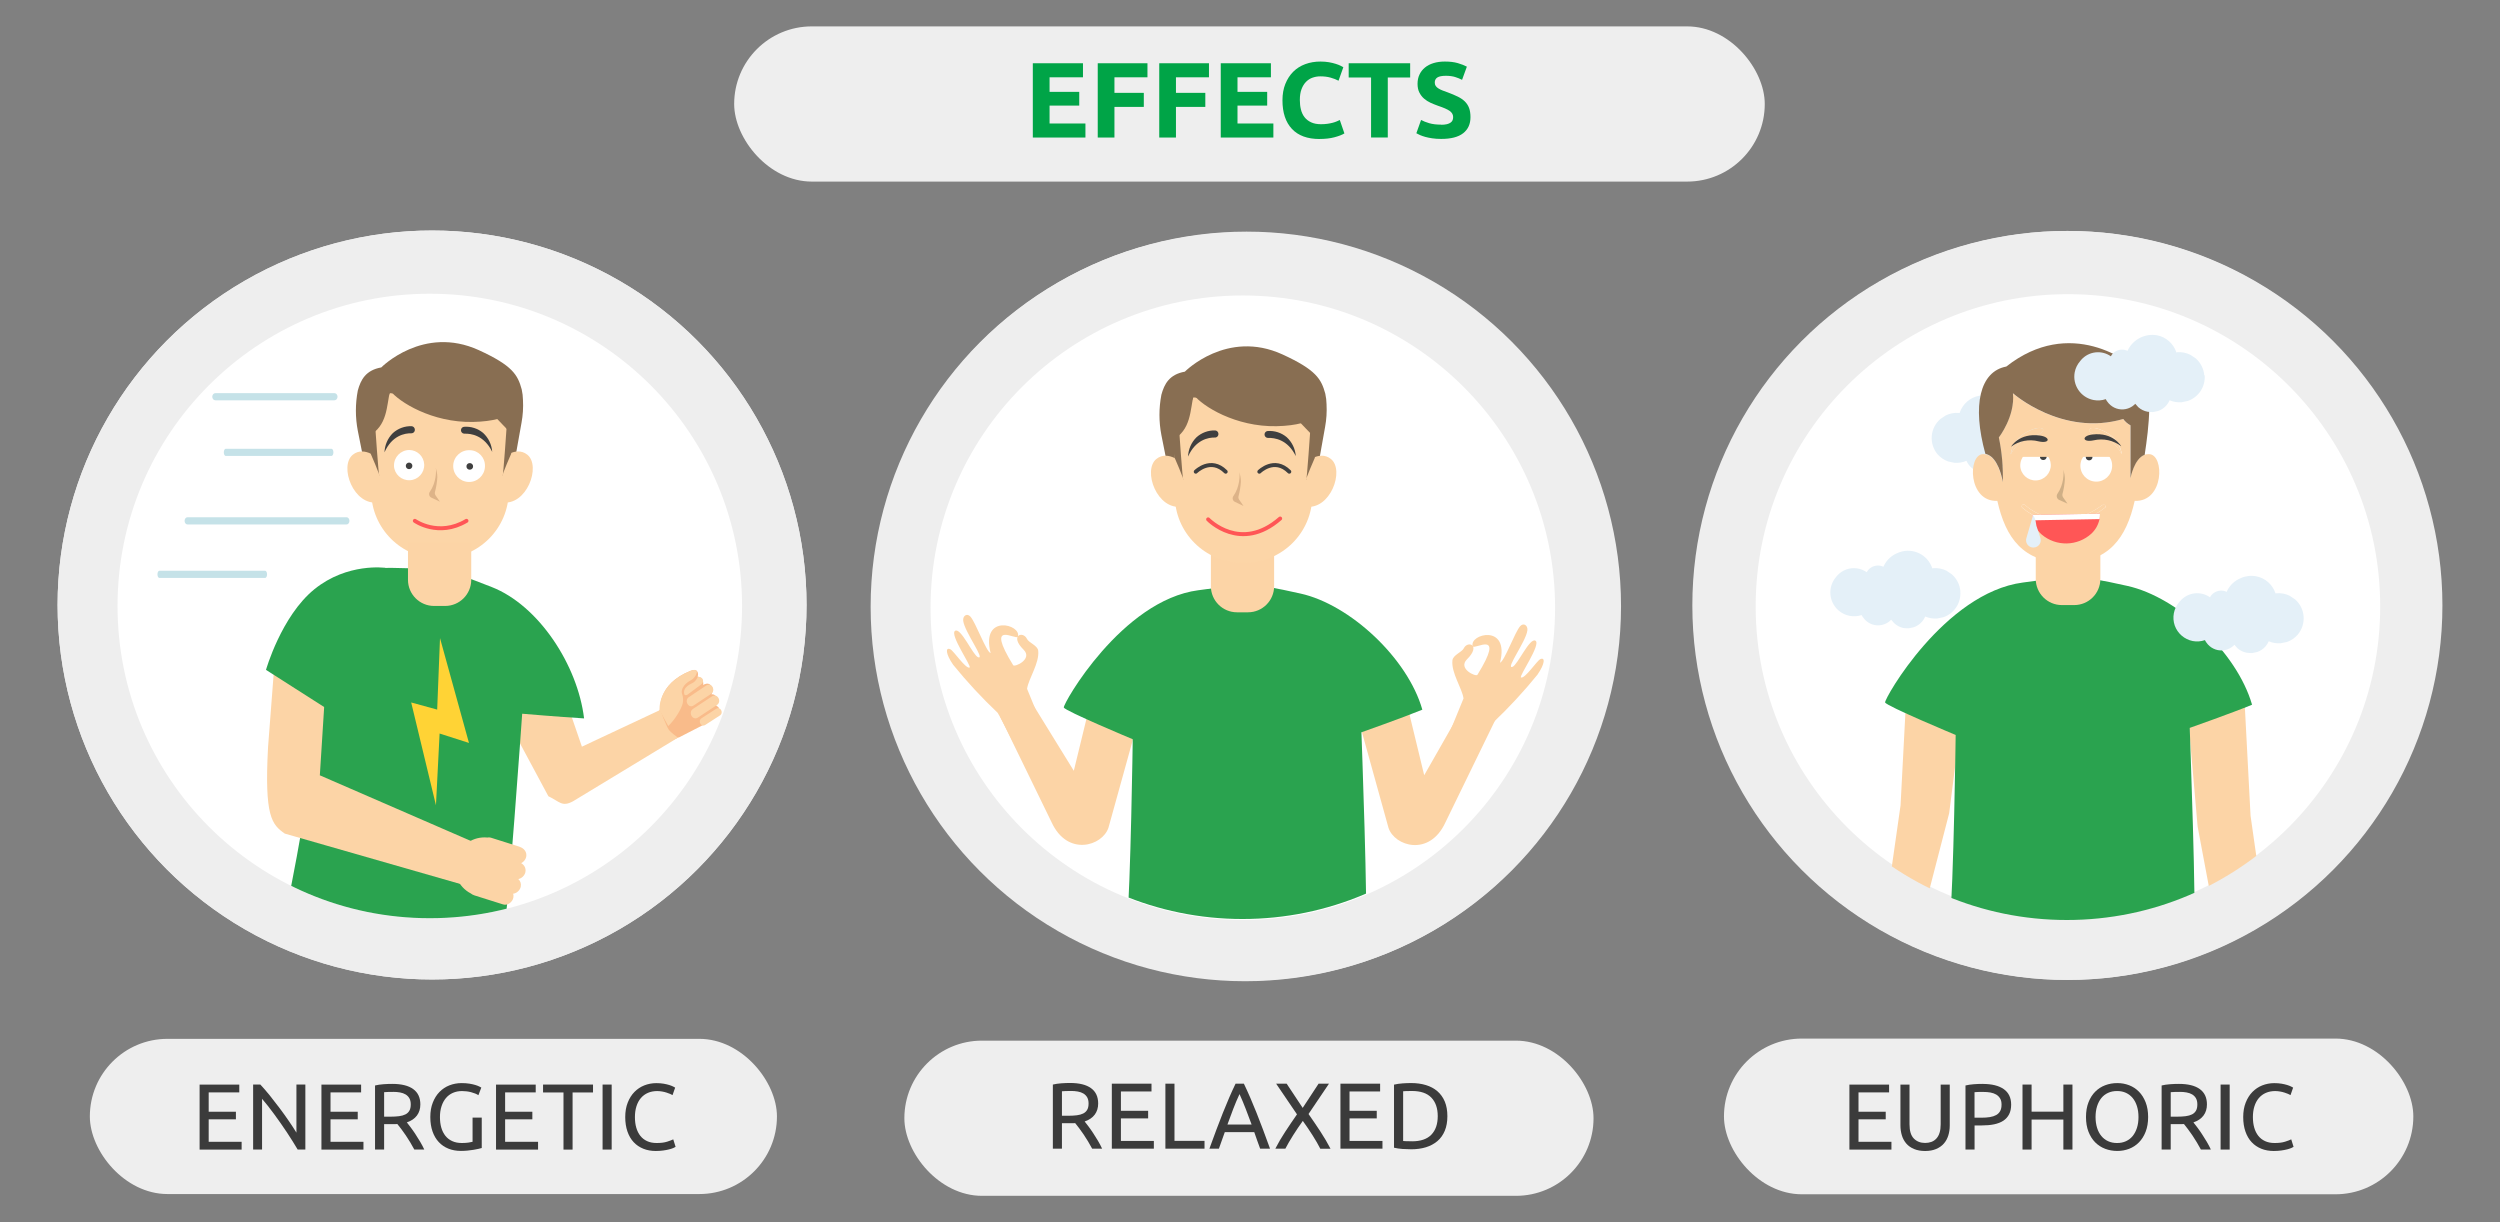
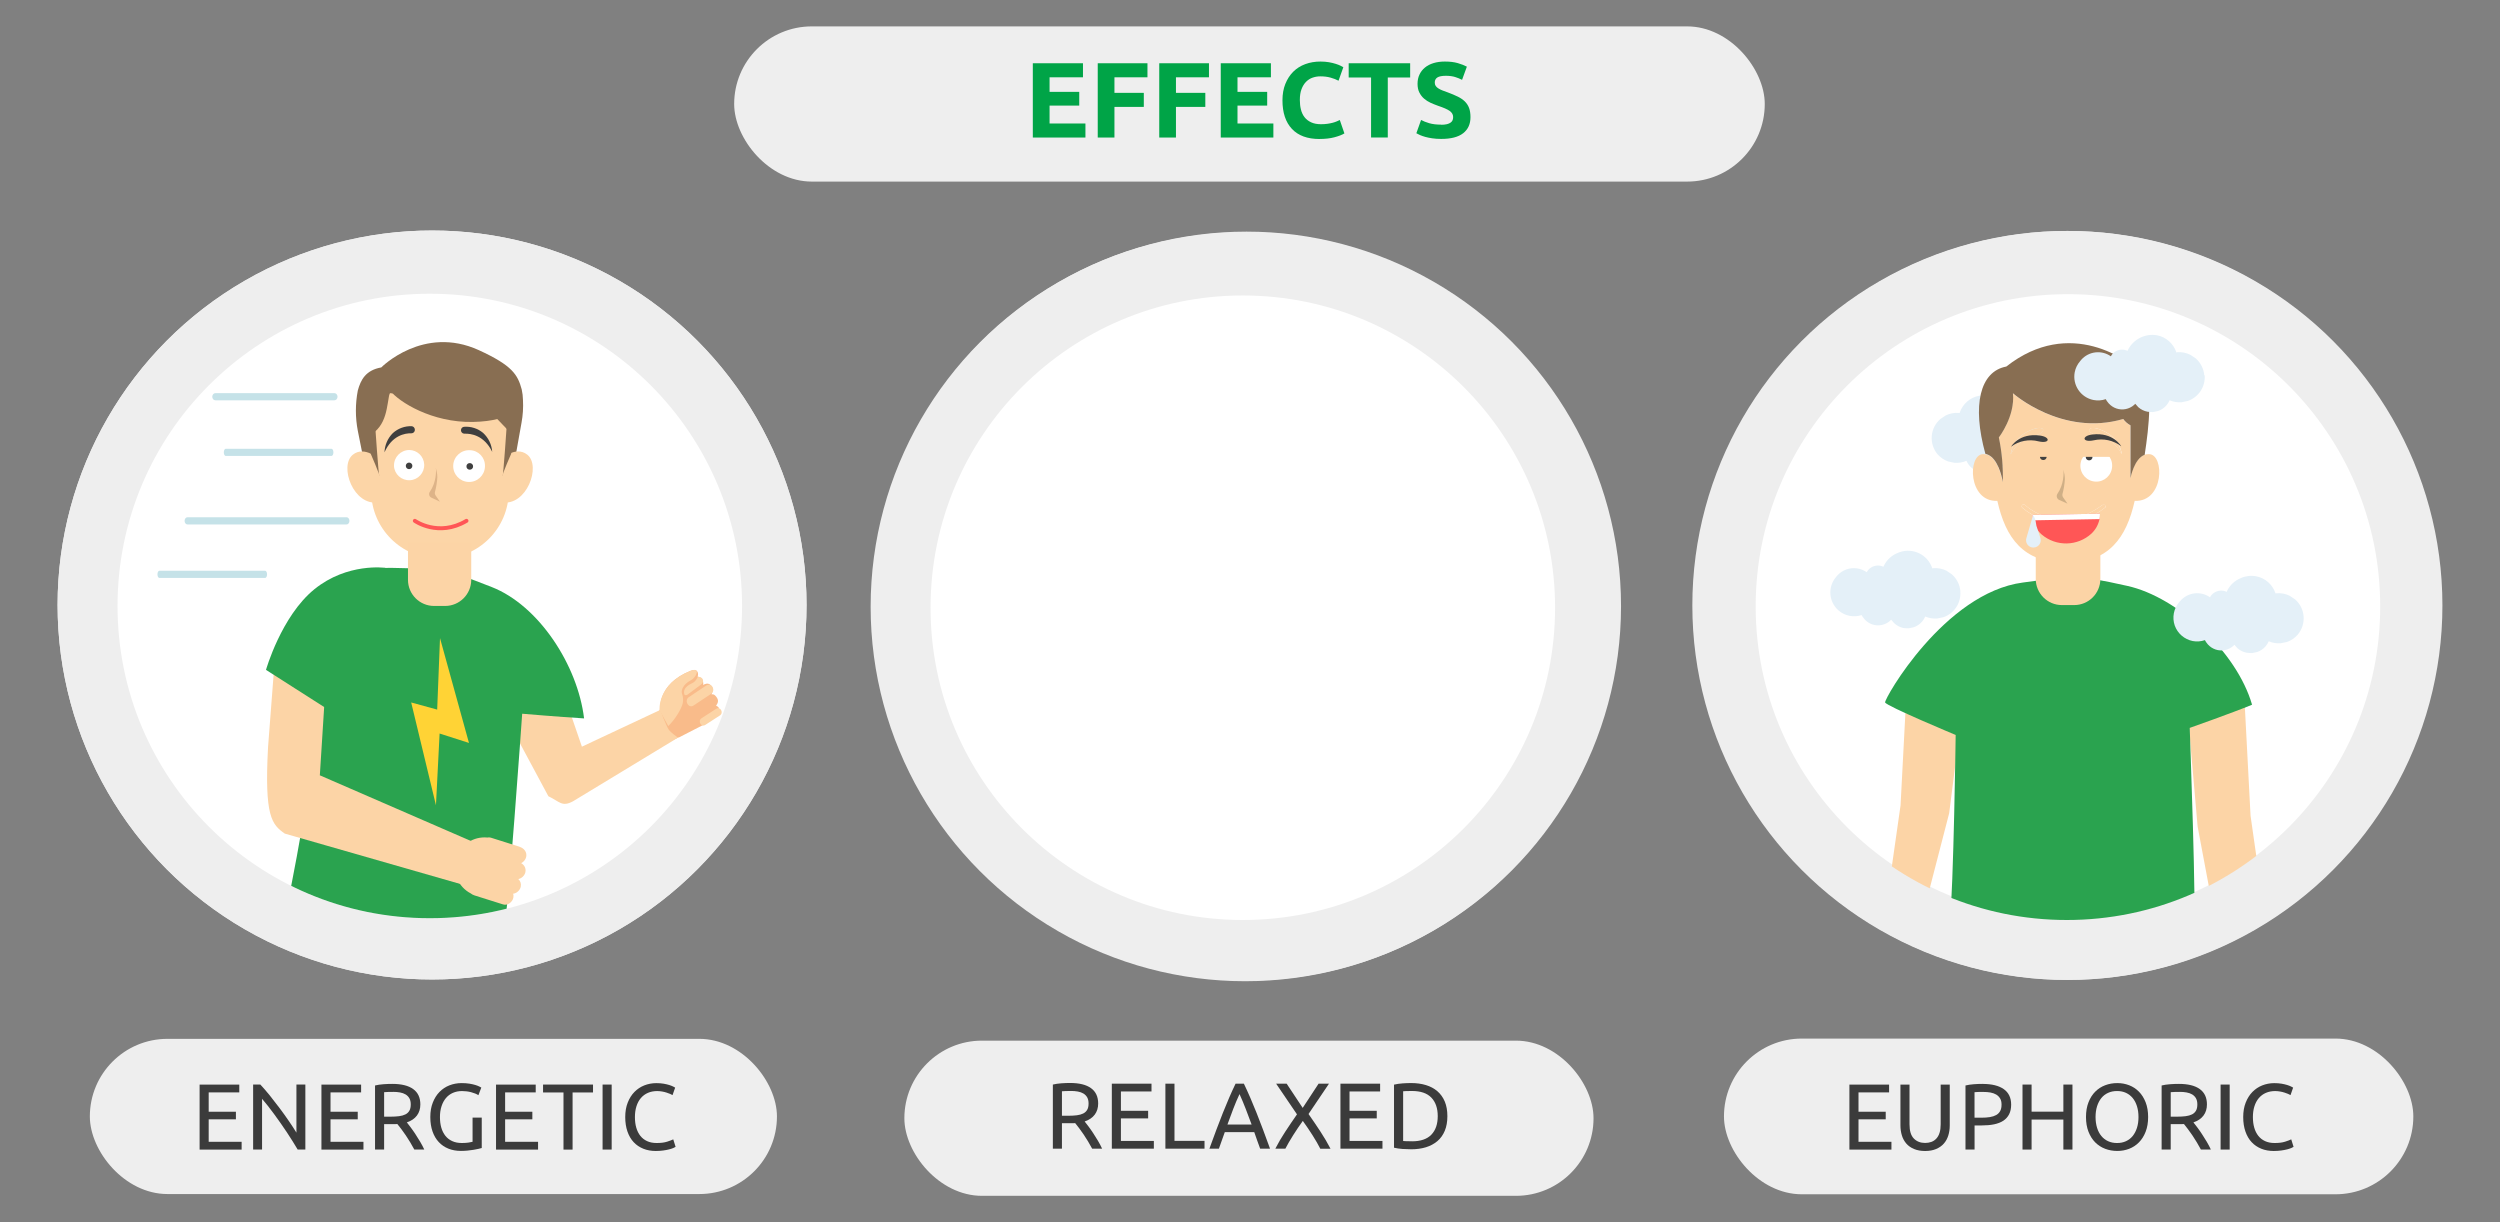
<svg xmlns="http://www.w3.org/2000/svg" id="_Слой_1" data-name="Слой 1" width="630" height="308" viewBox="0 0 630 308">
  <rect x="0" y="0" width="630" height="308" fill="#808080" stroke="none" />
  <defs>
    <style>
      .cls-1, .cls-2, .cls-3, .cls-4, .cls-5, .cls-6 {
        fill: none;
      }

      .cls-2 {
        stroke: #ff5656;
      }

      .cls-2, .cls-3 {
        stroke-linecap: round;
        stroke-linejoin: round;
      }

      .cls-3 {
        stroke: #3f3f3f;
      }

      .cls-4 {
        clip-path: url(#clippath-2);
      }

      .cls-5 {
        clip-path: url(#clippath-1);
      }

      .cls-7 {
        fill: #f9bb8a;
      }

      .cls-8 {
        fill: #eee;
      }

      .cls-9 {
        fill: #ff5656;
      }

      .cls-10 {
        fill: #fff;
      }

      .cls-11 {
        fill: #fcd4a6;
      }

      .cls-12 {
        fill: #fcd5a7;
      }

      .cls-13 {
        fill: #ffd335;
      }

      .cls-14 {
        fill: #e4f0f8;
      }

      .cls-15 {
        fill: #00a447;
      }

      .cls-16 {
        fill: #cfaf86;
      }

      .cls-17 {
        fill: #ddb388;
      }

      .cls-18 {
        fill: #c5e2e8;
      }

      .cls-19 {
        fill: #414141;
      }

      .cls-20 {
        fill: #3f3f3f;
      }

      .cls-21 {
        fill: #886e52;
      }

      .cls-22 {
        fill: #2aa34f;
      }

      .cls-23 {
        fill: #3b3b3b;
      }

      .cls-6 {
        clip-path: url(#clippath);
      }
    </style>
    <clipPath id="clippath">
      <circle class="cls-1" cx="520.84" cy="153.15" r="78.69" />
    </clipPath>
    <clipPath id="clippath-1">
-       <circle class="cls-1" cx="313.11" cy="152.9" r="78.69" />
-     </clipPath>
+       </clipPath>
    <clipPath id="clippath-2">
      <circle class="cls-1" cx="108.31" cy="152.7" r="78.69" />
    </clipPath>
  </defs>
  <circle class="cls-8" cx="520.84" cy="152.57" r="94.37" />
  <circle class="cls-10" cx="521.12" cy="152.82" r="78.69" />
  <circle class="cls-8" cx="314.13" cy="152.74" r="94.37" />
  <circle class="cls-10" cx="313.55" cy="152.99" r="78.69" />
  <g>
    <path class="cls-23" d="m464.86,272.61h2.29v16.38h-2.29v-16.38Z" />
    <path class="cls-23" d="m482.45,289c-.35-.58-.74-1.24-1.19-1.96s-.93-1.48-1.45-2.26c-.52-.78-1.06-1.57-1.62-2.38-.56-.8-1.12-1.58-1.67-2.33-.55-.75-1.09-1.45-1.61-2.12-.52-.66-1-1.25-1.44-1.75v12.79h-2.25v-16.38h1.82c.74.79,1.53,1.71,2.38,2.75.84,1.05,1.68,2.13,2.51,3.24.83,1.11,1.61,2.2,2.34,3.27.73,1.07,1.35,2.02,1.86,2.86v-12.13h2.25v16.38h-1.92Z" />
    <path class="cls-23" d="m492.24,287.37c2.4,0,3.59-.82,3.59-2.46,0-.5-.11-.93-.32-1.29s-.5-.66-.86-.92c-.36-.26-.78-.49-1.24-.67-.46-.19-.96-.38-1.48-.57-.6-.21-1.17-.44-1.7-.7-.54-.26-1-.57-1.39-.92s-.71-.78-.93-1.26-.34-1.08-.34-1.77c0-1.43.49-2.55,1.47-3.36.98-.8,2.32-1.21,4.04-1.21.99,0,1.9.11,2.71.32s1.41.45,1.79.7l-.73,1.87c-.33-.2-.82-.41-1.48-.6s-1.41-.3-2.28-.3c-.44,0-.85.05-1.23.14-.38.09-.71.24-.99.42-.28.19-.51.43-.67.72-.17.29-.25.63-.25,1.03,0,.44.09.81.26,1.11.17.3.42.56.73.79.32.23.68.44,1.1.63.42.19.88.38,1.38.57.71.28,1.36.57,1.95.85.59.28,1.1.62,1.54,1.02.43.39.77.86,1,1.41.24.54.35,1.2.35,1.97,0,1.43-.52,2.54-1.57,3.31-1.05.77-2.53,1.16-4.43,1.16-.65,0-1.24-.04-1.79-.13-.54-.09-1.03-.19-1.45-.31-.43-.12-.79-.24-1.1-.38s-.55-.25-.72-.34l.69-1.89c.36.21.91.43,1.65.69.74.25,1.65.38,2.72.38Z" />
    <path class="cls-23" d="m500.34,280.79c0-1.4.21-2.64.63-3.71.42-1.07.98-1.97,1.7-2.68.72-.72,1.55-1.26,2.51-1.62.95-.36,1.97-.54,3.04-.54s2.05.18,2.99.54c.94.36,1.76.9,2.47,1.62s1.27,1.61,1.69,2.68c.42,1.07.63,2.31.63,3.71s-.21,2.64-.63,3.71c-.42,1.07-.98,1.97-1.69,2.68-.71.72-1.53,1.26-2.47,1.62-.94.36-1.94.54-2.99.54s-2.08-.18-3.04-.54c-.95-.36-1.79-.9-2.51-1.62-.72-.72-1.29-1.61-1.7-2.68-.42-1.07-.63-2.31-.63-3.71Zm2.41,0c0,.99.13,1.9.38,2.71.25.81.61,1.5,1.08,2.07s1.03,1,1.7,1.31c.67.31,1.42.46,2.26.46s1.58-.15,2.25-.46c.66-.31,1.22-.74,1.69-1.31s.82-1.26,1.08-2.07.38-1.71.38-2.71-.13-1.89-.38-2.71c-.25-.81-.61-1.5-1.08-2.07s-1.03-1-1.69-1.31c-.66-.31-1.41-.46-2.25-.46s-1.59.15-2.26.46c-.67.31-1.24.74-1.7,1.31s-.82,1.26-1.08,2.07c-.25.81-.38,1.71-.38,2.71Z" />
    <path class="cls-23" d="m526.75,286.73c-.16-.38-.37-.86-.63-1.44-.26-.58-.54-1.21-.84-1.89-.3-.68-.62-1.38-.96-2.09-.34-.72-.66-1.4-.96-2.03-.3-.64-.58-1.21-.84-1.71-.26-.5-.47-.89-.63-1.16-.17,1.86-.32,3.87-.43,6.04-.11,2.17-.21,4.35-.28,6.56h-2.25c.06-1.42.13-2.85.21-4.29.08-1.44.17-2.86.27-4.25s.21-2.75.33-4.08c.12-1.32.25-2.58.39-3.76h2.01c.43.69.88,1.51,1.37,2.46s.98,1.93,1.47,2.97.96,2.06,1.42,3.1c.46,1.03.87,1.97,1.25,2.83.38-.85.79-1.79,1.25-2.83.46-1.03.93-2.06,1.42-3.1s.98-2.02,1.47-2.97.95-1.76,1.37-2.46h2.01c.54,5.28.94,10.74,1.21,16.38h-2.25c-.08-2.21-.17-4.39-.28-6.56-.11-2.17-.25-4.18-.43-6.04-.16.27-.37.65-.63,1.16-.26.5-.54,1.08-.84,1.71-.3.64-.62,1.32-.96,2.03-.34.72-.66,1.41-.96,2.09-.3.68-.58,1.31-.84,1.89-.26.58-.47,1.06-.63,1.44h-1.84Z" />
    <path class="cls-23" d="m551.22,289c-.35-.58-.74-1.24-1.19-1.96s-.93-1.48-1.45-2.26c-.52-.78-1.06-1.57-1.62-2.38-.56-.8-1.12-1.58-1.67-2.33-.55-.75-1.09-1.45-1.61-2.12-.52-.66-1-1.25-1.44-1.75v12.79h-2.25v-16.38h1.82c.74.79,1.53,1.71,2.38,2.75.84,1.05,1.68,2.13,2.51,3.24.83,1.11,1.61,2.2,2.34,3.27.73,1.07,1.35,2.02,1.86,2.86v-12.13h2.25v16.38h-1.92Z" />
    <path class="cls-23" d="m557.2,272.61h2.29v16.38h-2.29v-16.38Z" />
    <path class="cls-23" d="m562.89,280.79c0-1.4.21-2.64.63-3.71.42-1.07.98-1.97,1.7-2.68.72-.72,1.55-1.26,2.51-1.62.95-.36,1.97-.54,3.04-.54s2.05.18,2.99.54c.94.36,1.76.9,2.47,1.62s1.27,1.61,1.69,2.68c.42,1.07.63,2.31.63,3.71s-.21,2.64-.63,3.71c-.42,1.07-.98,1.97-1.69,2.68-.71.72-1.53,1.26-2.47,1.62-.94.36-1.94.54-2.99.54s-2.08-.18-3.04-.54c-.95-.36-1.79-.9-2.51-1.62-.72-.72-1.29-1.61-1.7-2.68-.42-1.07-.63-2.31-.63-3.71Zm2.41,0c0,.99.13,1.9.38,2.71.25.81.61,1.5,1.08,2.07s1.03,1,1.7,1.31c.67.31,1.42.46,2.26.46s1.58-.15,2.25-.46c.66-.31,1.22-.74,1.69-1.31s.82-1.26,1.08-2.07.38-1.71.38-2.71-.13-1.89-.38-2.71c-.25-.81-.61-1.5-1.08-2.07s-1.03-1-1.69-1.31c-.66-.31-1.41-.46-2.25-.46s-1.59.15-2.26.46c-.67.31-1.24.74-1.7,1.31s-.82,1.26-1.08,2.07c-.25.81-.38,1.71-.38,2.71Z" />
  </g>
  <g>
    <path class="cls-23" d="m59.46,280.79c0,1.42-.22,2.65-.66,3.7-.44,1.05-1.06,1.92-1.87,2.6s-1.77,1.2-2.88,1.54-2.35.51-3.69.51c-.66,0-1.39-.03-2.19-.08-.8-.06-1.52-.16-2.16-.32v-15.89c.65-.16,1.37-.26,2.16-.32.8-.06,1.52-.08,2.19-.08,1.34,0,2.57.17,3.69.51,1.12.34,2.08.85,2.88,1.54s1.43,1.55,1.87,2.6c.44,1.05.66,2.28.66,3.7Zm-8.91,6.34c2.17,0,3.8-.56,4.87-1.67,1.07-1.11,1.61-2.67,1.61-4.67s-.54-3.56-1.61-4.67c-1.07-1.11-2.69-1.67-4.87-1.67-.65,0-1.15,0-1.5.02-.35.02-.6.03-.74.05v12.53c.14.02.39.03.74.05.36.02.86.02,1.5.02Z" />
    <path class="cls-23" d="m62.86,289v-16.38h10v1.96h-7.71v4.87h6.86v1.92h-6.86v5.67h8.3v1.96h-10.59Z" />
    <path class="cls-23" d="m80.71,272.45c2.3,0,4.07.44,5.31,1.31,1.24.88,1.86,2.18,1.86,3.91,0,.95-.17,1.75-.51,2.42s-.83,1.21-1.46,1.63c-.64.42-1.42.72-2.33.91-.91.19-1.95.28-3.1.28h-1.82v6.08h-2.29v-16.15c.65-.16,1.37-.26,2.16-.32.8-.06,1.52-.08,2.19-.08Zm.19,2.01c-.98,0-1.73.02-2.25.07v6.43h1.73c.79,0,1.5-.05,2.13-.15.63-.1,1.16-.28,1.6-.52.43-.24.77-.58,1-1,.24-.43.35-.97.35-1.63s-.12-1.15-.37-1.56-.58-.74-.99-.98c-.42-.24-.9-.41-1.45-.51s-1.13-.14-1.75-.14Z" />
    <path class="cls-23" d="m98.75,282.14c.25.32.57.73.96,1.24.39.51.78,1.08,1.19,1.7.41.62.82,1.27,1.22,1.95.4.68.74,1.33,1.03,1.96h-2.51c-.32-.6-.66-1.21-1.03-1.82-.37-.61-.75-1.2-1.12-1.76-.38-.56-.75-1.08-1.12-1.57s-.71-.91-1-1.28c-.21.02-.41.02-.63.02h-2.71v6.41h-2.29v-16.15c.65-.16,1.37-.26,2.16-.32.8-.06,1.52-.08,2.19-.08,2.3,0,4.05.43,5.26,1.3,1.21.87,1.81,2.16,1.81,3.88,0,1.09-.29,2.02-.86,2.79s-1.42,1.35-2.54,1.73Zm-3.47-7.68c-.98,0-1.73.02-2.25.07v6.17h1.63c.79,0,1.5-.04,2.13-.12.63-.08,1.16-.23,1.6-.45s.77-.53,1-.93c.24-.4.35-.93.35-1.6,0-.61-.12-1.13-.35-1.54-.24-.41-.56-.73-.96-.97-.4-.24-.87-.4-1.42-.5s-1.12-.14-1.74-.14Z" />
    <path class="cls-23" d="m105.6,289v-16.38h10v1.96h-7.71v4.87h6.86v1.92h-6.86v5.67h8.3v1.96h-10.59Z" />
    <path class="cls-23" d="m122.91,287.37c2.4,0,3.59-.82,3.59-2.46,0-.5-.11-.93-.32-1.29s-.5-.66-.86-.92c-.36-.26-.78-.49-1.24-.67-.46-.19-.96-.38-1.48-.57-.6-.21-1.17-.44-1.7-.7-.54-.26-1-.57-1.4-.92-.39-.35-.71-.78-.93-1.26s-.34-1.08-.34-1.77c0-1.43.49-2.55,1.47-3.36.98-.8,2.32-1.21,4.04-1.21.99,0,1.9.11,2.71.32s1.41.45,1.79.7l-.73,1.87c-.33-.2-.82-.41-1.48-.6-.65-.2-1.41-.3-2.28-.3-.44,0-.85.05-1.23.14-.38.09-.71.24-.99.42-.28.19-.51.43-.67.72-.17.29-.25.63-.25,1.03,0,.44.09.81.26,1.11.17.3.42.56.73.79.31.23.68.44,1.1.63s.88.38,1.38.57c.71.28,1.36.57,1.95.85.59.28,1.1.62,1.54,1.02.43.39.77.86,1,1.41.24.54.35,1.2.35,1.97,0,1.43-.52,2.54-1.57,3.31s-2.53,1.16-4.43,1.16c-.65,0-1.24-.04-1.78-.13-.54-.09-1.03-.19-1.45-.31s-.79-.24-1.1-.38-.55-.25-.72-.34l.69-1.89c.36.21.91.43,1.65.69.74.25,1.65.38,2.72.38Z" />
    <path class="cls-23" d="m131.68,272.61h2.29v16.38h-2.29v-16.38Z" />
    <path class="cls-23" d="m137.38,280.79c0-1.4.21-2.64.63-3.71.42-1.07.98-1.97,1.7-2.68.72-.72,1.55-1.26,2.51-1.62.95-.36,1.97-.54,3.04-.54s2.05.18,2.99.54c.94.36,1.76.9,2.47,1.62s1.27,1.61,1.69,2.68c.42,1.07.63,2.31.63,3.71s-.21,2.64-.63,3.71c-.42,1.07-.98,1.97-1.69,2.68-.71.72-1.53,1.26-2.47,1.62-.94.36-1.93.54-2.99.54s-2.08-.18-3.04-.54c-.95-.36-1.79-.9-2.51-1.62s-1.28-1.61-1.7-2.68c-.42-1.07-.63-2.31-.63-3.71Zm2.41,0c0,.99.13,1.9.38,2.71s.61,1.5,1.08,2.07,1.03,1,1.7,1.31c.67.31,1.42.46,2.26.46s1.58-.15,2.25-.46c.66-.31,1.23-.74,1.69-1.31s.82-1.26,1.08-2.07c.25-.81.38-1.71.38-2.71s-.13-1.89-.38-2.71c-.25-.81-.61-1.5-1.08-2.07s-1.03-1-1.69-1.31c-.66-.31-1.41-.46-2.25-.46s-1.59.15-2.26.46c-.67.31-1.24.74-1.7,1.31s-.82,1.26-1.08,2.07c-.25.81-.38,1.71-.38,2.71Zm8.27-12.43l-3.33,3.24-1.11-.99,3.03-3.64,1.42,1.39Z" />
    <path class="cls-23" d="m167.66,289c-.35-.58-.74-1.24-1.19-1.96s-.93-1.48-1.45-2.26c-.52-.78-1.06-1.57-1.62-2.38s-1.12-1.58-1.67-2.33c-.55-.75-1.09-1.45-1.61-2.12-.52-.66-1-1.25-1.44-1.75v12.79h-2.25v-16.38h1.82c.74.79,1.53,1.71,2.38,2.75.84,1.05,1.68,2.13,2.51,3.24.83,1.11,1.61,2.2,2.34,3.27.73,1.07,1.35,2.02,1.86,2.86v-12.13h2.25v16.38h-1.92Z" />
  </g>
  <circle class="cls-8" cx="108.88" cy="152.46" r="94.37" />
  <circle class="cls-10" cx="108.31" cy="152.71" r="78.69" />
  <g>
    <path class="cls-23" d="m289.18,280.79c0,1.42-.22,2.65-.66,3.7-.44,1.05-1.06,1.92-1.87,2.6-.8.69-1.77,1.2-2.88,1.54s-2.35.51-3.69.51c-.66,0-1.39-.03-2.19-.08-.8-.06-1.52-.16-2.16-.32v-15.89c.65-.16,1.37-.26,2.16-.32.8-.06,1.52-.08,2.19-.08,1.34,0,2.57.17,3.69.51,1.12.34,2.08.85,2.88,1.54.8.69,1.43,1.55,1.87,2.6s.66,2.28.66,3.7Zm-8.91,6.34c2.17,0,3.8-.56,4.87-1.67s1.61-2.67,1.61-4.67-.54-3.56-1.61-4.67-2.7-1.67-4.87-1.67c-.65,0-1.15,0-1.5.02-.35.02-.6.03-.74.05v12.53c.14.02.39.03.74.05.36.02.86.02,1.5.02Z" />
    <path class="cls-23" d="m291.92,280.79c0-1.4.21-2.64.63-3.71.42-1.07.98-1.97,1.7-2.68s1.55-1.26,2.51-1.62,1.97-.54,3.04-.54,2.05.18,2.99.54c.94.36,1.76.9,2.47,1.62s1.27,1.61,1.69,2.68c.42,1.07.63,2.31.63,3.71s-.21,2.64-.63,3.71c-.42,1.07-.98,1.97-1.69,2.68-.71.72-1.53,1.26-2.47,1.62-.94.36-1.94.54-2.99.54s-2.08-.18-3.04-.54-1.79-.9-2.51-1.62c-.72-.72-1.28-1.61-1.7-2.68-.42-1.07-.63-2.31-.63-3.71Zm2.41,0c0,.99.13,1.9.38,2.71s.61,1.5,1.08,2.07,1.03,1,1.7,1.31c.67.31,1.42.46,2.26.46s1.58-.15,2.25-.46c.66-.31,1.23-.74,1.69-1.31s.82-1.26,1.08-2.07.38-1.71.38-2.71-.13-1.89-.38-2.71c-.25-.81-.61-1.5-1.08-2.07s-1.03-1-1.69-1.31c-.66-.31-1.41-.46-2.25-.46s-1.59.15-2.26.46c-.67.31-1.24.74-1.7,1.31s-.82,1.26-1.08,2.07c-.25.81-.38,1.71-.38,2.71Z" />
    <path class="cls-23" d="m320.83,287.01v1.99h-9.86v-16.38h2.29v14.4h7.57Z" />
    <path class="cls-23" d="m321.52,280.79c0-1.4.21-2.64.63-3.71.42-1.07.99-1.97,1.7-2.68s1.55-1.26,2.51-1.62,1.97-.54,3.04-.54,2.05.18,2.99.54c.94.36,1.76.9,2.47,1.62s1.27,1.61,1.69,2.68c.42,1.07.63,2.31.63,3.71s-.21,2.64-.63,3.71c-.42,1.07-.98,1.97-1.69,2.68-.71.72-1.53,1.26-2.47,1.62-.94.36-1.93.54-2.99.54s-2.08-.18-3.04-.54-1.79-.9-2.51-1.62c-.72-.72-1.29-1.61-1.7-2.68-.42-1.07-.63-2.31-.63-3.71Zm2.41,0c0,.99.13,1.9.38,2.71s.61,1.5,1.08,2.07c.46.57,1.03,1,1.7,1.31.67.31,1.42.46,2.26.46s1.58-.15,2.25-.46c.66-.31,1.22-.74,1.69-1.31s.82-1.26,1.08-2.07.38-1.71.38-2.71-.13-1.89-.38-2.71c-.25-.81-.61-1.5-1.08-2.07s-1.03-1-1.69-1.31c-.66-.31-1.41-.46-2.25-.46s-1.59.15-2.26.46c-.67.31-1.24.74-1.7,1.31-.47.57-.82,1.26-1.08,2.07-.25.81-.38,1.71-.38,2.71Z" />
    <path class="cls-23" d="m348.58,282.14c.25.32.57.73.96,1.24s.78,1.08,1.19,1.7c.41.62.81,1.27,1.22,1.95s.74,1.33,1.03,1.96h-2.51c-.32-.6-.66-1.21-1.03-1.82s-.74-1.2-1.12-1.76c-.38-.56-.75-1.08-1.12-1.57-.37-.49-.71-.91-1-1.28-.21.02-.41.02-.63.02h-2.71v6.41h-2.29v-16.15c.65-.16,1.37-.26,2.16-.32.79-.06,1.52-.08,2.19-.08,2.3,0,4.05.43,5.26,1.3,1.21.87,1.81,2.16,1.81,3.88,0,1.09-.29,2.02-.86,2.79s-1.42,1.35-2.54,1.73Zm-3.47-7.68c-.98,0-1.73.02-2.25.07v6.17h1.63c.79,0,1.5-.04,2.13-.12.63-.08,1.16-.23,1.6-.45.43-.22.77-.53,1-.93.24-.4.36-.93.36-1.6,0-.61-.12-1.13-.36-1.54-.24-.41-.55-.73-.96-.97s-.88-.4-1.42-.5c-.54-.09-1.12-.14-1.74-.14Z" />
  </g>
  <circle class="cls-8" cx="521.12" cy="152.57" r="94.37" />
  <circle class="cls-10" cx="521.12" cy="152.82" r="78.69" />
  <rect class="cls-8" x="434.44" y="261.72" width="173.72" height="39.24" rx="19.62" ry="19.62" />
  <rect class="cls-8" x="22.64" y="261.79" width="173.15" height="39.11" rx="19.56" ry="19.56" />
  <circle class="cls-8" cx="108.88" cy="152.46" r="94.37" />
  <circle class="cls-10" cx="108.31" cy="152.71" r="78.69" />
  <rect class="cls-8" x="227.9" y="262.24" width="173.67" height="39.11" rx="19.56" ry="19.56" />
  <circle class="cls-8" cx="313.77" cy="152.9" r="94.37" />
  <circle class="cls-10" cx="313.19" cy="153.15" r="78.69" />
  <g>
    <path class="cls-23" d="m50.3,289.7v-16.38h10v1.96h-7.71v4.87h6.86v1.92h-6.86v5.67h8.3v1.96h-10.59Z" />
    <path class="cls-23" d="m75.02,289.7c-.35-.58-.74-1.24-1.19-1.96s-.93-1.48-1.45-2.26c-.52-.78-1.06-1.57-1.62-2.38s-1.12-1.58-1.67-2.33c-.55-.75-1.09-1.45-1.61-2.12-.52-.66-1-1.25-1.44-1.75v12.79h-2.25v-16.38h1.82c.74.79,1.53,1.71,2.38,2.75.84,1.05,1.68,2.13,2.51,3.24.83,1.11,1.61,2.2,2.34,3.27.73,1.07,1.35,2.02,1.86,2.86v-12.13h2.25v16.38h-1.92Z" />
    <path class="cls-23" d="m81,289.7v-16.38h10v1.96h-7.71v4.87h6.86v1.92h-6.86v5.67h8.3v1.96h-10.59Z" />
    <path class="cls-23" d="m102.52,282.84c.25.32.57.73.96,1.24.39.51.78,1.08,1.19,1.7.41.62.82,1.27,1.22,1.95.4.68.74,1.33,1.03,1.96h-2.51c-.32-.6-.66-1.21-1.03-1.82-.37-.61-.75-1.2-1.12-1.76s-.75-1.08-1.12-1.57-.71-.91-1-1.28c-.21.02-.41.02-.63.02h-2.71v6.41h-2.29v-16.15c.65-.16,1.37-.26,2.16-.32.8-.06,1.52-.08,2.19-.08,2.3,0,4.05.43,5.26,1.3,1.21.87,1.81,2.16,1.81,3.88,0,1.09-.29,2.02-.86,2.79s-1.42,1.35-2.54,1.73Zm-3.47-7.68c-.98,0-1.73.02-2.25.07v6.17h1.63c.79,0,1.5-.04,2.13-.12.63-.08,1.16-.23,1.6-.45s.77-.53,1-.93c.24-.4.35-.93.35-1.6,0-.61-.12-1.13-.35-1.54-.24-.41-.56-.73-.96-.97-.4-.24-.87-.4-1.42-.5s-1.12-.14-1.74-.14Z" />
    <path class="cls-23" d="m119.11,281.64h2.29v7.66c-.19.06-.46.13-.82.21-.36.08-.76.16-1.23.24-.46.08-.97.15-1.53.2s-1.11.08-1.68.08c-1.15,0-2.2-.19-3.14-.57s-1.76-.93-2.43-1.66c-.68-.72-1.2-1.62-1.57-2.67s-.56-2.27-.56-3.64.21-2.59.63-3.65c.42-1.06.98-1.96,1.69-2.68.71-.72,1.54-1.28,2.49-1.65s1.97-.57,3.06-.57c.74,0,1.4.05,1.97.14s1.07.21,1.48.33c.41.13.75.25,1,.38.26.13.44.22.53.28l-.73,1.92c-.46-.3-1.06-.55-1.82-.75-.76-.2-1.53-.29-2.32-.29-.83,0-1.6.15-2.28.45-.69.3-1.27.73-1.75,1.3-.48.57-.86,1.26-1.12,2.07-.27.81-.4,1.72-.4,2.73s.11,1.87.34,2.67c.23.8.58,1.49,1.04,2.07.46.58,1.04,1.02,1.73,1.33.69.32,1.49.47,2.42.47.66,0,1.23-.04,1.69-.11.46-.07.8-.14,1-.2v-6.1Z" />
    <path class="cls-23" d="m125,289.7v-16.38h10v1.96h-7.71v4.87h6.86v1.92h-6.86v5.67h8.3v1.96h-10.59Z" />
    <path class="cls-23" d="m149.44,273.31v1.99h-5.15v14.4h-2.29v-14.4h-5.15v-1.99h12.6Z" />
    <path class="cls-23" d="m151.85,273.31h2.29v16.38h-2.29v-16.38Z" />
    <path class="cls-23" d="m165.26,290.05c-1.15,0-2.2-.19-3.14-.57s-1.76-.93-2.43-1.65c-.68-.72-1.2-1.62-1.57-2.68s-.56-2.28-.56-3.65.21-2.59.63-3.65c.42-1.06.98-1.96,1.69-2.68.71-.72,1.54-1.28,2.48-1.65s1.95-.57,3.03-.57c.68,0,1.29.05,1.83.14s1.02.21,1.42.33c.4.13.73.25.98.38.25.13.43.22.52.28l-.66,1.89c-.14-.09-.35-.2-.62-.31s-.57-.22-.91-.33-.71-.2-1.11-.27c-.4-.07-.81-.11-1.22-.11-.87,0-1.65.15-2.34.45-.69.3-1.28.73-1.77,1.3-.49.57-.86,1.26-1.12,2.07s-.39,1.72-.39,2.73.11,1.87.34,2.67c.23.8.57,1.49,1.03,2.07s1.03,1.02,1.71,1.33c.69.32,1.49.47,2.4.47,1.06,0,1.93-.11,2.62-.33.69-.22,1.21-.42,1.56-.59l.59,1.89c-.11.08-.31.18-.59.3-.28.12-.64.23-1.06.34-.43.11-.92.2-1.49.28s-1.18.12-1.84.12Z" />
  </g>
  <g>
    <path class="cls-23" d="m273.33,282.61c.25.32.57.73.96,1.24.39.51.78,1.08,1.19,1.7.41.62.82,1.27,1.22,1.95.4.68.74,1.33,1.03,1.96h-2.51c-.32-.6-.66-1.21-1.03-1.82-.37-.61-.75-1.2-1.12-1.76s-.75-1.08-1.12-1.57-.71-.91-1-1.28c-.21.02-.41.02-.63.02h-2.71v6.41h-2.29v-16.15c.65-.16,1.37-.26,2.16-.32.8-.06,1.52-.08,2.19-.08,2.3,0,4.05.43,5.26,1.3,1.21.87,1.81,2.16,1.81,3.88,0,1.09-.29,2.02-.86,2.79s-1.42,1.35-2.54,1.73Zm-3.47-7.68c-.98,0-1.73.02-2.25.07v6.17h1.63c.79,0,1.5-.04,2.13-.12.63-.08,1.16-.23,1.6-.45s.77-.53,1-.93c.24-.4.35-.93.35-1.6,0-.61-.12-1.13-.35-1.54-.24-.41-.56-.73-.96-.97-.4-.24-.87-.4-1.42-.5s-1.12-.14-1.74-.14Z" />
    <path class="cls-23" d="m280.18,289.47v-16.38h10v1.96h-7.71v4.87h6.86v1.92h-6.86v5.67h8.3v1.96h-10.59Z" />
    <path class="cls-23" d="m303.54,287.48v1.99h-9.86v-16.38h2.29v14.4h7.56Z" />
    <path class="cls-23" d="m317.56,289.47c-.27-.71-.52-1.41-.76-2.09s-.48-1.38-.73-2.09h-7.42l-1.49,4.18h-2.39c.63-1.73,1.22-3.34,1.77-4.81s1.09-2.87,1.62-4.2c.53-1.32,1.05-2.59,1.57-3.79.52-1.21,1.06-2.4,1.63-3.58h2.1c.57,1.18,1.11,2.38,1.63,3.58.52,1.21,1.04,2.47,1.57,3.79s1.07,2.72,1.62,4.2,1.14,3.08,1.77,4.81h-2.51Zm-2.15-6.08c-.5-1.37-1-2.7-1.5-3.98-.5-1.28-1.01-2.52-1.55-3.7-.55,1.18-1.08,2.42-1.57,3.7-.5,1.28-.99,2.61-1.48,3.98h6.1Z" />
    <path class="cls-23" d="m332.71,289.47c-.24-.47-.52-1-.85-1.57-.33-.58-.69-1.17-1.09-1.8-.39-.62-.8-1.24-1.23-1.87-.42-.62-.83-1.21-1.23-1.76-.39.55-.8,1.14-1.23,1.76-.43.62-.83,1.25-1.22,1.87-.39.62-.75,1.22-1.09,1.8-.34.58-.63,1.1-.86,1.57h-2.53c.71-1.39,1.53-2.8,2.47-4.23.94-1.43,1.93-2.91,2.99-4.42l-5.25-7.73h2.65l4.04,6.1,4-6.1h2.62l-5.15,7.64c1.07,1.53,2.08,3.02,3.03,4.47.95,1.45,1.78,2.88,2.51,4.28h-2.58Z" />
    <path class="cls-23" d="m337.79,289.47v-16.38h10v1.96h-7.71v4.87h6.86v1.92h-6.86v5.67h8.3v1.96h-10.59Z" />
    <path class="cls-23" d="m364.74,281.27c0,1.42-.22,2.65-.66,3.7-.44,1.05-1.06,1.92-1.87,2.6s-1.77,1.2-2.88,1.54-2.35.51-3.69.51c-.66,0-1.39-.03-2.19-.08-.8-.06-1.52-.16-2.16-.32v-15.89c.65-.16,1.37-.26,2.16-.32.8-.06,1.52-.08,2.19-.08,1.34,0,2.57.17,3.69.51,1.12.34,2.08.85,2.88,1.54s1.43,1.55,1.87,2.6.66,2.28.66,3.7Zm-8.91,6.34c2.17,0,3.8-.56,4.87-1.67,1.07-1.11,1.61-2.67,1.61-4.67s-.54-3.56-1.61-4.67c-1.07-1.11-2.69-1.67-4.87-1.67-.65,0-1.15,0-1.5.02-.35.02-.6.03-.74.05v12.53c.14.02.39.03.74.05.36.02.86.02,1.5.02Z" />
  </g>
  <g>
    <path class="cls-23" d="m466.05,289.7v-16.38h10v1.96h-7.71v4.87h6.86v1.92h-6.86v5.67h8.3v1.96h-10.59Z" />
    <path class="cls-23" d="m485.13,290.05c-1.07,0-2-.17-2.79-.5s-1.43-.78-1.94-1.36c-.5-.58-.88-1.26-1.12-2.04s-.37-1.64-.37-2.55v-10.28h2.29v10.02c0,1.64.36,2.83,1.09,3.57.73.74,1.67,1.11,2.84,1.11.58,0,1.12-.09,1.6-.27.48-.18.89-.46,1.24-.84.35-.38.62-.86.8-1.45.19-.59.28-1.3.28-2.12v-10.02h2.29v10.28c0,.91-.12,1.76-.37,2.55-.25.79-.62,1.47-1.13,2.04-.51.58-1.16,1.03-1.94,1.36s-1.71.5-2.78.5Z" />
    <path class="cls-23" d="m499.64,273.15c2.3,0,4.07.44,5.31,1.31,1.24.88,1.86,2.18,1.86,3.91,0,.95-.17,1.75-.51,2.42s-.83,1.21-1.46,1.63c-.64.42-1.42.72-2.33.91-.91.19-1.95.28-3.1.28h-1.82v6.08h-2.29v-16.15c.65-.16,1.37-.26,2.16-.32.8-.06,1.52-.08,2.19-.08Zm.19,2.01c-.98,0-1.73.02-2.25.07v6.43h1.73c.79,0,1.5-.05,2.13-.15.63-.1,1.16-.28,1.6-.52.43-.24.77-.58,1-1,.24-.43.35-.97.35-1.63s-.12-1.15-.37-1.56-.58-.74-.99-.98c-.42-.24-.9-.41-1.45-.51s-1.13-.14-1.75-.14Z" />
    <path class="cls-23" d="m519.97,273.31h2.29v16.38h-2.29v-7.56h-8.01v7.56h-2.29v-16.38h2.29v6.83h8.01v-6.83Z" />
    <path class="cls-23" d="m525.67,281.49c0-1.4.21-2.64.63-3.71.42-1.07.98-1.97,1.7-2.68.72-.72,1.55-1.26,2.51-1.62.95-.36,1.97-.54,3.04-.54s2.05.18,2.99.54,1.76.9,2.47,1.62,1.27,1.61,1.69,2.68c.42,1.07.63,2.31.63,3.71s-.21,2.64-.63,3.71c-.42,1.07-.98,1.97-1.69,2.68-.71.72-1.53,1.26-2.47,1.62s-1.93.54-2.99.54-2.08-.18-3.04-.54c-.95-.36-1.79-.9-2.51-1.62s-1.28-1.61-1.7-2.68c-.42-1.07-.63-2.31-.63-3.71Zm2.41,0c0,.99.13,1.9.38,2.71s.61,1.5,1.08,2.07,1.03,1,1.7,1.31c.67.31,1.42.46,2.26.46s1.58-.15,2.25-.46c.66-.31,1.23-.74,1.69-1.31s.82-1.26,1.08-2.07c.25-.81.38-1.71.38-2.71s-.13-1.89-.38-2.71c-.25-.81-.61-1.5-1.08-2.07s-1.03-1-1.69-1.31c-.66-.31-1.41-.46-2.25-.46s-1.59.15-2.26.46c-.67.31-1.24.74-1.7,1.31s-.82,1.26-1.08,2.07c-.25.81-.38,1.71-.38,2.71Z" />
    <path class="cls-23" d="m552.74,282.84c.25.32.57.73.96,1.24.39.51.78,1.08,1.19,1.7.41.62.82,1.27,1.22,1.95.4.68.74,1.33,1.03,1.96h-2.51c-.32-.6-.66-1.21-1.03-1.82-.37-.61-.75-1.2-1.12-1.76s-.75-1.08-1.12-1.57-.71-.91-1-1.28c-.21.02-.41.02-.63.02h-2.71v6.41h-2.29v-16.15c.65-.16,1.37-.26,2.16-.32.8-.06,1.52-.08,2.19-.08,2.3,0,4.05.43,5.26,1.3,1.21.87,1.81,2.16,1.81,3.88,0,1.09-.29,2.02-.86,2.79s-1.42,1.35-2.54,1.73Zm-3.47-7.68c-.98,0-1.73.02-2.25.07v6.17h1.63c.79,0,1.5-.04,2.13-.12.63-.08,1.16-.23,1.6-.45s.77-.53,1-.93c.24-.4.35-.93.35-1.6,0-.61-.12-1.13-.35-1.54-.24-.41-.56-.73-.96-.97-.4-.24-.87-.4-1.42-.5s-1.12-.14-1.74-.14Z" />
    <path class="cls-23" d="m559.59,273.31h2.29v16.38h-2.29v-16.38Z" />
    <path class="cls-23" d="m572.99,290.05c-1.15,0-2.2-.19-3.14-.57s-1.76-.93-2.43-1.65c-.68-.72-1.2-1.62-1.57-2.68s-.56-2.28-.56-3.65.21-2.59.63-3.65c.42-1.06.98-1.96,1.69-2.68.71-.72,1.54-1.28,2.48-1.65s1.95-.57,3.03-.57c.68,0,1.29.05,1.83.14s1.02.21,1.42.33c.4.13.73.25.98.38.25.13.43.22.52.28l-.66,1.89c-.14-.09-.35-.2-.62-.31s-.57-.22-.91-.33-.71-.2-1.11-.27c-.4-.07-.81-.11-1.22-.11-.87,0-1.65.15-2.34.45-.69.3-1.28.73-1.77,1.3-.49.57-.86,1.26-1.12,2.07s-.39,1.72-.39,2.73.11,1.87.34,2.67c.23.8.57,1.49,1.03,2.07s1.03,1.02,1.71,1.33c.69.32,1.49.47,2.4.47,1.06,0,1.93-.11,2.62-.33.69-.22,1.21-.42,1.56-.59l.59,1.89c-.11.08-.31.18-.59.3-.28.12-.64.23-1.06.34-.43.11-.92.2-1.49.28s-1.18.12-1.84.12Z" />
  </g>
  <rect class="cls-8" x="185.01" y="6.65" width="259.71" height="39.11" rx="19.56" ry="19.56" />
  <g>
    <path class="cls-15" d="m260.27,34.65V15.94h12.64v3.54h-8.42v3.67h7.48v3.46h-7.48v4.51h9.04v3.54h-13.26Z" />
    <path class="cls-15" d="m276.63,34.65V15.94h12.53v3.54h-8.32v3.92h7.4v3.54h-7.4v7.72h-4.21Z" />
    <path class="cls-15" d="m292.13,34.65V15.94h12.53v3.54h-8.32v3.92h7.4v3.54h-7.4v7.72h-4.21Z" />
    <path class="cls-15" d="m307.63,34.65V15.94h12.64v3.54h-8.42v3.67h7.48v3.46h-7.48v4.51h9.04v3.54h-13.26Z" />
    <path class="cls-15" d="m332.52,35.03c-3.04,0-5.36-.85-6.95-2.54-1.59-1.69-2.39-4.09-2.39-7.21,0-1.55.24-2.93.73-4.14s1.15-2.24,2-3.08c.85-.84,1.85-1.47,3.02-1.9s2.44-.65,3.81-.65c.79,0,1.51.06,2.16.17.65.12,1.21.25,1.7.41.49.15.89.31,1.22.47.32.16.56.29.7.38l-1.21,3.4c-.58-.31-1.25-.57-2.01-.78-.77-.22-1.63-.32-2.61-.32-.65,0-1.28.11-1.9.32s-1.17.56-1.65,1.04-.86,1.09-1.15,1.85c-.29.76-.43,1.67-.43,2.75,0,.86.09,1.67.28,2.42.19.75.49,1.39.92,1.93.42.54.98.97,1.66,1.28.68.32,1.51.47,2.48.47.61,0,1.16-.04,1.65-.11.49-.07.92-.16,1.3-.26.38-.1.71-.21,1-.34s.55-.24.78-.35l1.16,3.38c-.59.36-1.43.68-2.51.97-1.08.29-2.33.43-3.75.43Z" />
    <path class="cls-15" d="m355.36,15.94v3.59h-5.64v15.12h-4.21v-15.12h-5.64v-3.59h15.5Z" />
    <path class="cls-15" d="m363.17,31.44c.59,0,1.08-.05,1.47-.15s.7-.23.93-.41c.23-.17.4-.37.49-.61.09-.23.13-.5.13-.78,0-.61-.29-1.12-.86-1.53s-1.57-.84-2.97-1.31c-.61-.22-1.22-.46-1.84-.74-.61-.28-1.16-.63-1.65-1.05-.49-.42-.88-.94-1.19-1.54-.31-.6-.46-1.34-.46-2.2s.16-1.64.49-2.33c.32-.69.78-1.28,1.38-1.77.59-.49,1.31-.86,2.16-1.12.85-.26,1.8-.39,2.86-.39,1.26,0,2.35.13,3.27.4.92.27,1.67.57,2.27.89l-1.21,3.32c-.52-.27-1.1-.51-1.74-.71s-1.41-.31-2.31-.31c-1.01,0-1.73.14-2.17.42-.44.28-.66.71-.66,1.28,0,.34.08.63.24.86.16.23.39.45.69.63.3.19.64.36,1.03.51.39.15.81.31,1.28.47.97.36,1.82.72,2.54,1.07.72.35,1.32.76,1.8,1.23.48.47.83,1.02,1.07,1.65.23.63.35,1.39.35,2.29,0,1.75-.61,3.1-1.84,4.06-1.22.96-3.07,1.44-5.54,1.44-.83,0-1.58-.05-2.24-.15-.67-.1-1.26-.22-1.77-.36-.51-.14-.96-.3-1.32-.46-.37-.16-.68-.32-.93-.46l1.19-3.35c.56.31,1.25.58,2.07.82.82.24,1.82.36,3.01.36Z" />
  </g>
  <g class="cls-6">
    <g>
      <path class="cls-14" d="m494.02,149.02c-.14-1.65-.9-3.18-2.14-4.28l-1.37-.92c-1.03-.51-2.17-.73-3.31-.64l-.26.06c-.02-.05-.04-.11-.05-.16-1.18-3.34-4.84-5.1-8.19-3.93-.17.06-.33.12-.49.2-1.5.59-2.73,1.72-3.45,3.17-.05.1-.1.21-.14.31-.25-.11-.5-.2-.77-.26-1.11-.2-2.24.17-3,1-.17.19-.31.4-.43.63-1.49-1.04-3.38-1.31-5.1-.71-.92.32-1.73.87-2.38,1.6l-.25.31c-2.16,2.52-1.86,6.3.65,8.46,1.6,1.37,3.79,1.8,5.79,1.14.08.16.18.32.28.48l.1.11c.44.65,1.04,1.18,1.74,1.53,1.46.73,3.2.61,4.56-.3.28-.19.53-.41.76-.65l.76.86c.63.6,1.41,1.02,2.26,1.22.47.06.95.09,1.42.08l1.25-.26c.8-.28,1.52-.76,2.08-1.4.34-.39.62-.83.82-1.3.95.4,1.97.57,3,.5l1.61-.34c2.71-.95,4.45-3.6,4.23-6.47l.02-.04Z" />
      <polygon class="cls-11" points="480.65 170.31 478.94 202.95 474.73 232.45 484.07 232.45 491.19 204.94 494.88 175.96 480.65 170.31" />
      <polygon class="cls-11" points="565.43 172.93 567.14 205.57 571.35 235.07 558.83 235.07 553.8 208.29 551.21 178.57 565.43 172.93" />
      <path class="cls-22" d="m509.75,146.8c12.86-1.7,12.9-2.14,26.35.85,12.74,2.83,27.59,16.66,31.42,29.94-5.09,2.1-15.71,5.84-15.71,5.84,0,0,1.8,49,1,50-1.07,1.39-44.34,4.22-61.52.51,1.06-11.62,1.54-48.73,1.54-48.73,0,0-17.5-7.3-17.78-8.19s14.97-27.61,34.7-30.22Z" />
      <path class="cls-11" d="m512.98,136.17h16.31v9.73c0,3.63-2.95,6.58-6.58,6.58h-3.12c-3.63,0-6.58-2.95-6.58-6.58h0v-9.73h-.03Z" />
      <g>
        <path class="cls-14" d="m486.8,109.89c.13-1.65.9-3.18,2.14-4.27l1.36-.92c1.03-.51,2.17-.73,3.31-.64h.27v-.16c.37-1.04.99-1.96,1.82-2.69.85-.75,1.89-1.26,3-1.47,2.96-.51,5.92.95,7.31,3.61.05.1.1.2.14.31.24-.12.5-.21.77-.26,1.11-.21,2.24.17,3,1,.17.19.31.4.42.63.65-.46,1.39-.78,2.17-.93.98-.19,2-.12,2.94.22.92.32,1.74.87,2.38,1.6l.25.31c1.43,1.62,1.87,3.88,1.15,5.92-1.07,3.1-4.45,4.75-7.55,3.68-.01,0-.03,0-.04-.01-.08.17-.18.33-.28.49l-.1.11c-.91,1.36-2.48,2.13-4.11,2-.78-.06-1.54-.33-2.19-.77-.28-.18-.53-.4-.76-.64-.26.28-.51.57-.76.86-.66.58-1.46.97-2.32,1.14-.47.06-.95.09-1.42.08l-1.25-.26c-1.3-.46-2.35-1.45-2.9-2.71-.94.41-1.97.58-3,.51l-1.61-.34c-1.03-.37-1.95-.99-2.67-1.8-1.07-1.28-1.6-2.93-1.47-4.6Z" />
        <g>
          <path class="cls-14" d="m512.11,115.66l.1-.11c.1-.16.2-.32.28-.49,2.08.74,4.39.25,6-1.26-.89,1.21-2.2,2.05-3.67,2.34-.98.19-1.99.12-2.94-.18.08-.1.16-.2.23-.3Z" />
          <path class="cls-14" d="m505.05,116.25c.23.24.48.46.76.65,1.36.91,3.1,1.03,4.56.3.34-.17.65-.39.94-.63-.91,1.33-2.46,2.07-4.07,1.94-.78-.06-1.54-.33-2.19-.77-.28-.18-.53-.4-.75-.64l.75-.85Z" />
        </g>
      </g>
      <path class="cls-11" d="m541.59,114.44c-.4-.02-.8.03-1.18.17-2.69,1-3.58,5.91-3.58,5.91v-13.34c-.72-.38-1.35-.93-1.83-1.59-15.43,4.53-27.79-6.49-27.79-6.49.61,5.76-3.55,11.14-3.55,11.14.77,3.7,1.11,7.48,1,11.26-.34-2-1.38-5.83-3.69-6.86-.4-.15-.84-.22-1.27-.2-3.88.15-3.76,12.08,3.63,11.78,2.08,9.3,6.49,15.6,17.3,15.6s15.22-6.3,17.31-15.6c7.44.3,7.56-11.63,3.65-11.78Zm-34.89,0s.24-4.44,5.72-6.31c2.88-1,3.52.83.37,1.59-2.62.59-4.85,2.32-6.06,4.72h-.03Zm23.67,13.55c-2.98,2.38-6.66,3.72-10.47,3.8-3.77-.05-7.41-1.4-10.29-3.84-.19-.18-.2-.49-.01-.68,0,0,0,0,.01-.01.19-.18.5-.18.69,0,.35.33,8.72,8,19.51,0,.22-.16.52-.11.68.1.16.22.11.52-.1.69l-.02-.06Zm-1.78-18.27c-3.15-.76-2.51-2.57.37-1.59,5.48,1.87,5.72,6.31,5.72,6.31-1.22-2.41-3.46-4.14-6.09-4.72Z" />
      <path class="cls-21" d="m504.71,121.5c.11-3.78-.23-7.56-1-11.26,0,0,4.16-5.38,3.55-11.14,0,0,12.36,11,27.79,6.49.48.66,1.11,1.21,1.83,1.59v13.34s.89-4.92,3.58-5.91h0c1.1-7.22,2.2-16.71-.74-20.26-2.94-3.55-18.13-14.59-34.13-1.98-6.61,1.23-8.69,9.67-5.27,22,.25.05.49.13.72.24,2.29,1.06,3.33,4.89,3.67,6.89Z" />
      <path class="cls-11" d="m529.82,127.25c-10.79,8-19.16.37-19.51,0-.19-.18-.5-.18-.69,0-.19.18-.2.49-.01.68,0,0,0,0,.01.01,2.88,2.44,6.52,3.79,10.29,3.84,3.81-.08,7.49-1.42,10.47-3.8.22-.16.27-.47.1-.69-.16-.22-.47-.27-.68-.1h0l.02.06Z" />
      <path class="cls-11" d="m528.92,108.13c-2.88-1-3.52.83-.37,1.59,2.63.58,4.87,2.31,6.09,4.72,0,0-.24-4.44-5.72-6.31Z" />
      <path class="cls-11" d="m512.45,108.13c-5.48,1.87-5.72,6.31-5.72,6.31,1.22-2.41,3.46-4.14,6.09-4.72,3.15-.76,2.51-2.57-.37-1.59Z" />
      <path class="cls-19" d="m527.29,109.49c-2.78.33-2.6,2.09.33,1.47,2.42-.56,4.97-.01,6.94,1.51,0,0-1.97-3.6-7.27-2.98Z" />
      <path class="cls-19" d="m514.08,109.76c-5.27-.74-7.3,2.81-7.3,2.81,1.99-1.48,4.54-1.97,6.94-1.35,2.87.67,3.12-1.08.36-1.46Z" />
      <path class="cls-9" d="m529.19,129.51c0,.44-.03.87-.11,1.3-.29,1.41-1.01,2.7-2.06,3.68-3.52,3.19-8.86,3.29-12.49.23-1.09-.94-1.85-2.2-2.19-3.6-.1-.43-.15-.86-.16-1.3v-.06l17-.31s.01.04,0,.06Z" />
      <path class="cls-10" d="m529.19,129.51c0,.44-.03.87-.11,1.3l-16.74.31c-.1-.43-.15-.86-.16-1.3v-.06l17-.31s.01.04,0,.06Z" />
      <path class="cls-14" d="m555.48,94.6c-.14-1.65-.9-3.18-2.14-4.28l-1.37-.91c-1.02-.51-2.17-.74-3.31-.65l-.26.06c0-.05,0-.11,0-.16-.37-1.04-1-1.96-1.82-2.69-.85-.75-1.89-1.26-3-1.48-2.96-.51-5.91.95-7.3,3.61,0,.1-.1.21-.14.31-.25-.11-.5-.2-.77-.25-1.11-.21-2.24.17-3,1-.17.19-.31.4-.43.63-2.36-1.66-5.58-1.27-7.48.89l-.25.31c-.7.8-1.18,1.77-1.38,2.81-.61,3.24,1.5,6.36,4.73,7,1.03.2,2.1.13,3.09-.22.08.16.18.32.28.48l.1.12c.44.65,1.04,1.17,1.74,1.52,1.46.73,3.2.61,4.56-.3.28-.19.53-.41.76-.65l.76.86c.66.58,1.46.98,2.32,1.14.47.06.94.09,1.41.09l1.26-.27c.8-.28,1.52-.76,2.08-1.4.34-.39.62-.83.82-1.3.95.4,1.97.57,3,.5l1.61-.34c2.71-.95,4.45-3.6,4.23-6.47l-.1.04Z" />
-       <path class="cls-10" d="m509.1,117.37c.08,2.12,1.87,3.78,4,3.7,2.12-.08,3.78-1.87,3.7-4-.08-2.07-1.78-3.7-3.84-3.7-2.17.04-3.89,1.83-3.85,4Z" />
      <circle class="cls-19" cx="514.91" cy="115.09" r=".84" />
      <path class="cls-10" d="m528.41,113.37c-2.21-.08-4.06,1.64-4.15,3.85-.08,2.21,1.64,4.06,3.85,4.15s4.06-1.64,4.15-3.85c0-.05,0-.1,0-.15.04-2.17-1.68-3.96-3.85-4Z" />
      <path class="cls-14" d="m512.33,129.85c.34.45.57.99.66,1.55.05.28.19,1.11.19,1.11l1,3.07c.31.97-.22,2-1.19,2.31-.16.05-.32.08-.49.09h0c-1.02.05-1.88-.73-1.93-1.75-.01-.21.02-.42.08-.62l1.68-5.76Z" />
      <polygon class="cls-11" points="507.88 115.13 517.48 115.13 515.83 113.05 510.98 112.95 507.88 115.13" />
      <circle class="cls-19" cx="526.46" cy="115.17" r=".84" />
      <polygon class="cls-11" points="523.3 115.13 532.9 115.13 531.25 113.05 526.41 112.95 523.3 115.13" />
      <path class="cls-16" d="m520.02,118.97v.18c0,1.19-.2,2.37-.61,3.48-.23.63-.54,1.23-.92,1.78-.34.49-.21,1.15.27,1.49.04.03.09.06.14.08l2.11.94-1.1-1.58c-.17-.24-.23-.54-.17-.83.33-1.23.54-2.49.61-3.76-.01-.82-.15-1.63-.41-2.4" />
      <path class="cls-14" d="m580.51,155.33c-.13-1.65-.89-3.18-2.13-4.27l-1.37-.92c-1.03-.51-2.17-.73-3.31-.64l-.27.05c-.01-.05-.03-.11-.05-.16-.36-1.04-.99-1.96-1.81-2.69-.85-.75-1.89-1.26-3-1.47-1.3-.25-2.64-.1-3.85.44-1.5.6-2.74,1.72-3.46,3.17,0,.1-.09.2-.14.31-.24-.12-.5-.21-.77-.26-1.11-.21-2.24.17-3,1-.17.19-.31.4-.42.63-2.36-1.66-5.58-1.27-7.48.89l-.26.3c-1.42,1.63-1.86,3.89-1.15,5.93.72,2,2.43,3.48,4.51,3.9,1.03.2,2.1.12,3.09-.23.08.17.17.33.28.49l.09.11c.44.65,1.04,1.18,1.75,1.53,1.46.73,3.21.61,4.56-.31.28-.19.53-.4.76-.65l.76.87c.66.58,1.46.97,2.32,1.14.47.06.94.09,1.41.08l1.26-.27c.8-.28,1.52-.76,2.08-1.4.34-.39.61-.83.82-1.3.94.41,1.97.58,3,.5l1.61-.33c1.02-.37,1.94-.99,2.66-1.8,1.1-1.29,1.64-2.95,1.51-4.64Z" />
    </g>
  </g>
  <g class="cls-5">
    <g>
      <path class="cls-11" d="m246.49,165.63c1.88.65-3.41-6.37-3.76-9.18-.16-1.27.95-2,1.79-1.09,1.35,1.44,4,8.91,5.12,9.22-2.56-10.05,7.92-7.2,6.85-4.13-.36,1-8.43-4.59-1.17,7.18.36.58,5-1.53,2.64-3.89-3.65-3.6-.19-4.84.83-2.75.46,1,2.7,1.66,2.84,3,.34,3.13-2.43,7-2.81,9.59l5.79,14.14-4.53,8.64s-8-15.79-8.66-16.72c-4-3.79-7.75-7.83-11.22-12.11-1.93-2.78-2-4.54-.69-3.9.84.42,3.87,5,4.83,4.59.6-.25-5.11-8.32-3.66-9.25s4.53,6.22,5.81,6.66Z" />
      <path class="cls-11" d="m381.14,168.05c-1.87.65,3.41-6.38,3.76-9.18.16-1.27-.95-2-1.79-1.1-1.35,1.45-4,8.92-5.11,9.23,2.55-10-7.93-7.2-6.86-4.13.36,1,8.44-4.59,1.17,7.18-.36.58-5-1.53-2.64-3.89,3.65-3.6.19-4.84-.82-2.75-.47.94-2.7,1.66-2.84,3-.34,3.13,2.42,7,2.8,9.59l-5.79,14.14,4.53,8.72s8.05-15.79,8.66-16.72c4-3.79,7.75-7.83,11.22-12.11,1.93-2.78,2-4.54.69-3.9-.84.42-3.87,5-4.83,4.59-.59-.26,5.11-8.32,3.66-9.25-1.45-.93-4.52,6.14-5.81,6.58Z" />
      <path class="cls-11" d="m274.98,176.24l-4.38,18-11.47-18.6-7.07,5,12.94,26.57c4,8.71,12.83,6,14.34,1.35l7.57-27.29-11.93-5.03Z" />
      <path class="cls-11" d="m354.27,176.24l4.63,19.12,11.21-19.67,7.07,5-12.94,26.57c-4,8.71-12.83,6-14.34,1.35l-7.57-27.29,11.94-5.08Z" />
      <path class="cls-22" d="m301.98,148.74c12.57-1.66,12.61-2.09,25.76.84,12.45,2.76,27,16.28,30.69,29.26-5,2.05-15.35,5.7-15.35,5.7,0,0,1.76,47.88,1,48.87-1,1.36-43.34,4.13-60.13.51,1-11.36,1.5-47.63,1.5-47.63,0,0-17.1-7.14-17.37-8s14.59-27,33.9-29.55Z" />
      <path class="cls-11" d="m305.14,138.36h15.94v9.36c0,3.63-2.95,6.58-6.58,6.58h-2.78c-3.63,0-6.58-2.95-6.58-6.58h0v-9.36h0Z" />
      <path class="cls-21" d="m333.97,99.2c-1-3.67-2.3-6-10.8-9.89-14-6.39-24.59,4.35-24.59,4.35-3.91.7-5.17,3.1-5.91,5.81-.65,3.36-.65,6.81,0,10.17l2.81,14.09,2.7-13.16c2.66-8.66,6.69-12.21,6.69-12.21l12.8-1,13.6,25.1,2.65-14.85c.35-1.89.47-3.81.37-5.72-.02-.91-.12-1.81-.32-2.69Z" />
      <path class="cls-12" d="m298.19,116.93s-3.76-3.68-6.77-1.28c-3.55,2.84.16,13.07,6.47,12l.3-10.72Z" />
-       <path class="cls-12" d="m328.61,116.93s3.76-3.68,6.77-1.28c3.56,2.84-.16,13.07-6.46,12l-.31-10.72Z" />
      <path class="cls-12" d="m313.73,141.81h-.69c-9.39,0-17-7.61-17-17v-15.15l4.68-9.52,22.75,2,7.24,7.55v15.15c-.02,9.37-7.61,16.96-16.98,16.97Z" />
      <path class="cls-17" d="m312.38,119.51v.18c0,1.19-.21,2.36-.61,3.48-.23.63-.53,1.22-.91,1.77-.35.43-.29,1.06.14,1.41.08.06.17.12.26.15l2.1,1-1.09-1.58c-.17-.24-.23-.54-.17-.83.33-1.22.53-2.48.61-3.74-.01-.82-.15-1.63-.41-2.4" />
      <path class="cls-20" d="m299.39,115.07c.06-1.83.81-3.57,2.11-4.86,1.29-1.17,2.99-1.8,4.73-1.74.43.03.77.37.81.8h0c.07.48-.27.93-.75.99-.04,0-.08,0-.12,0-1.61-.05-4.91.54-6.78,4.8Z" />
      <path class="cls-20" d="m326.54,114.94c-.13-1.83-.95-3.54-2.3-4.78-1.34-1.12-3.06-1.67-4.8-1.54-.43.04-.76.4-.78.83h0c-.02.48.35.89.83.91.02,0,.05,0,.07,0,1.62-.06,4.94.39,6.98,4.58Z" />
      <path class="cls-21" d="m331.73,96.36c-.49.16-16-4.16-16-4.16l-13.71,4.16h0c-12,3.24-6.71,14.61-6.71,14.61,4.94-2.53,4.57-7.73,5.51-11.48,2.18,2.87,10.55,8.11,20.85,7.91,10.54-.21,11.73-4.31,11.73-4.31,0,0-1.19-6.87-1.67-6.73Z" />
      <path class="cls-3" d="m301.33,118.87s3.77-3.78,7.54,0" />
      <path class="cls-3" d="m317.35,118.87s3.78-3.78,7.55,0" />
      <path class="cls-21" d="m296.05,115.45s2.31,5.27,2.14,5.52-1.07-13-1.07-13l-1.92,2.9.85,4.58Z" />
      <path class="cls-21" d="m331.3,115.45s-2.32,5.27-2.15,5.52,1.07-13,1.07-13l1.93,2.9-.85,4.58Z" />
      <path class="cls-2" d="m304.45,130.88s8.17,8.53,18.15-.21" />
    </g>
  </g>
  <g class="cls-4">
    <path class="cls-18" d="m56.92,114.9h26.58c.69,0,.69-1.81,0-1.81h-26.58c-.69,0-.69,1.81,0,1.81h0Z" />
    <path class="cls-18" d="m40.2,145.64h26.58c.69,0,.69-1.81,0-1.81h-26.58c-.69,0-.69,1.81,0,1.81h0Z" />
    <g>
      <path class="cls-7" d="m174.46,170.86c-1.63,1.11-3.26,2.22-4.89,3.33-.2.13-.34.31-.44.52-1.88,1.95-6.25,9.24-4.67,11.57l2.29.58c1.33.41,2.77-.37,4.1-.96.26-.06.52-.17.76-.33l6.26-3.22c.72-.58,3.78-3.4,3.24-4.05-.19-.23-.41-.38-.65-.47.38-.6.84-1.25.02-2.27-.4-.49-.64-.66-1.18-.58.32-.59.45-1.56.03-2.06-.51-.61-1.01-.93-2.14-.32.12-.53-.02-1.13-.35-1.53-.64-.76-1.62-.72-2.38-.2Z" />
      <path class="cls-11" d="m175.65,170.72c-1.13.84-2.27,1.69-3.4,2.53-.45.33-.68.87-.39,1.4.24.44.95.72,1.4.39,1.13-.84,2.27-1.69,3.4-2.53.45-.33.68-.87.39-1.4-.24-.44-.95-.72-1.4-.39h0Z" />
      <path class="cls-11" d="m178,172.73c-1.46.98-2.93,1.95-4.39,2.93-1.29.86-.11,2.99,1.19,2.12,1.46-.98,2.93-1.95,4.39-2.93,1.29-.86.11-2.99-1.19-2.12h0Z" />
-       <path class="cls-11" d="m179.43,175.48c-1.59,1.05-3.18,2.1-4.77,3.15-1.34.89-.12,3.08,1.23,2.19,1.59-1.05,3.18-2.1,4.77-3.15,1.34-.89.12-3.08-1.23-2.19h0Z" />
      <path class="cls-11" d="m180.48,178.61c-1.23.8-2.46,1.59-3.69,2.39-1.03.67-.1,2.35.94,1.68,1.23-.8,2.46-1.59,3.69-2.39,1.03-.67.1-2.35-.94-1.68h0Z" />
      <path class="cls-7" d="m169.58,182.62l-3.19-3.71s-.84-6.49,7.61-9.85c2.7-1.07,2.25,2.28.43,3.1-2.22,1-2.18,2.23-1.95,2.84.29.79.53,1.89.32,2.75-.18.77-2.5,4.24-3.22,4.87Z" />
      <path class="cls-11" d="m168.4,182.96l-2.19-3.97s-.67-6.57,7.78-9.93c2.7-1.07,1.5,1.64.15,2.34-2.16,1.11-2.52,2.73-2.29,3.35.29.79.39,1.65.19,2.52-.3,1.28-1.84,3.99-3.64,5.7Z" />
      <path class="cls-11" d="m141.15,172.17l5.49,15.99,19.74-9.26s1.49,3.96,2.11,4.92c.5.79,2.37,2.06,2.37,2.06l-26.47,16.05c-2.79,1.5-3.34.08-6.2-1.28l-10.72-19.97-12.06-9.42,25.73.9Z" />
    </g>
    <path class="cls-21" d="m131.47,98.13c-1-3.67-2.3-6-10.8-9.89-14-6.39-24.59,4.35-24.59,4.35-3.91.7-5.17,3.1-5.91,5.81-.65,3.36-.65,6.81,0,10.17l2.81,14.09,2.7-13.16c2.66-8.66,6.69-12.21,6.69-12.21l12.8-1,13.6,25.1,2.65-14.85c.35-1.89.47-3.81.37-5.72-.02-.91-.12-1.81-.32-2.69Z" />
    <path class="cls-12" d="m95.69,115.86s-3.76-3.68-6.77-1.28c-3.55,2.84.16,13.07,6.47,12l.3-10.72Z" />
    <path class="cls-12" d="m126.11,115.86s3.76-3.68,6.77-1.28c3.56,2.84-.16,13.07-6.46,12l-.31-10.72Z" />
    <path class="cls-12" d="m111.23,140.74h-.69c-9.39,0-17-7.61-17-17v-15.15l4.68-9.52,22.75,2,7.24,7.55v15.15c-.02,9.37-7.61,16.96-16.98,16.97Z" />
    <path class="cls-17" d="m109.88,118.44v.18c0,1.19-.21,2.36-.61,3.48-.23.63-.53,1.22-.91,1.77-.35.43-.29,1.06.14,1.41.08.06.17.12.26.15l2.1,1-1.09-1.58c-.17-.24-.23-.54-.17-.83.33-1.22.53-2.48.61-3.74-.01-.82-.15-1.63-.41-2.4" />
    <path class="cls-20" d="m96.89,114c.06-1.83.81-3.57,2.11-4.86,1.29-1.17,2.99-1.8,4.73-1.74.43.03.77.37.81.8h0c.07.48-.27.93-.75.99-.04,0-.08,0-.12,0-1.61-.05-4.91.54-6.78,4.8Z" />
    <path class="cls-20" d="m124.04,113.87c-.13-1.83-.95-3.54-2.3-4.78-1.34-1.12-3.06-1.67-4.8-1.54-.43.04-.76.4-.78.83h0c-.02.48.35.89.83.91.02,0,.05,0,.07,0,1.62-.06,4.94.39,6.98,4.58Z" />
    <path class="cls-21" d="m129.23,95.29c-.49.16-16-4.16-16-4.16l-13.71,4.16h0c-12,3.24-6.71,14.61-6.71,14.61,4.94-2.53,4.57-7.73,5.51-11.48,2.18,2.87,10.55,8.11,20.85,7.91,10.54-.21,11.73-4.31,11.73-4.31,0,0-1.19-6.87-1.67-6.73Z" />
    <path class="cls-21" d="m93.45,114.42s2.31,5.27,2.14,5.52-1.07-13-1.07-13l-1.92,2.9.85,4.58Z" />
    <path class="cls-21" d="m128.8,114.38s-2.32,5.27-2.15,5.52,1.07-13,1.07-13l1.93,2.9-.85,4.58Z" />
    <path class="cls-10" d="m99.28,117.4c.1,2.1,1.89,3.72,4,3.62,2.1-.1,3.72-1.89,3.62-4-.1-2.03-1.77-3.62-3.8-3.62-2.14.04-3.85,1.8-3.81,3.95,0,.02,0,.03,0,.05Z" />
    <path class="cls-20" d="m103.09,116.57c.46,0,.83.37.83.83s-.37.83-.83.83-.83-.37-.83-.83.37-.83.83-.83Z" />
    <path class="cls-10" d="m118.4,113.45c-2.21-.1-4.08,1.6-4.19,3.81-.1,2.21,1.6,4.08,3.81,4.19s4.08-1.6,4.19-3.81c0-.06,0-.12,0-.19.06-2.15-1.63-3.94-3.78-4-.01,0-.02,0-.03,0Z" />
    <circle class="cls-20" cx="118.38" cy="117.53" r=".83" />
    <path class="cls-2" d="m104.54,131.25s5.92,4.22,13.01,0" />
    <path class="cls-22" d="m98.61,143.1c12.68.32,12.78-.1,25.32,4.84,11.87,4.66,21.64,19.7,23.26,33.1-6.37-.39-15.6-1.18-15.6-1.18,0,0-3.67,52.58-4.57,53.43-1.2,1.19-39.07,2.98-55.09-3.21,2.76-11.07,10.85-61.13,10.85-61.13,0,0-9.4-11.93-9.5-11.04-.97,8.43,5.86-15.3,25.33-14.81Z" />
    <path class="cls-11" d="m102.81,136.76h15.94v9.36c0,3.63-2.95,6.58-6.58,6.58h-2.78c-3.63,0-6.58-2.95-6.58-6.58h0v-9.36h0Z" />
    <polygon class="cls-13" points="103.62 177.02 109.86 202.92 110.78 184.85 118.18 187.22 110.88 160.8 110.17 178.82 103.62 177.02" />
    <path class="cls-18" d="m47.28,132.16h40.02c1.01,0,1.01-1.81,0-1.81h-40.02c-1.01,0-1.01,1.81,0,1.81h0Z" />
    <path class="cls-18" d="m54.37,100.88h29.81c1.17,0,1.17-1.81,0-1.81h-29.81c-1.17,0-1.17,1.81,0,1.81h0Z" />
    <path class="cls-11" d="m130.92,213.37c-2.41-.76-4.82-1.52-7.23-2.28-.29-.09-.59-.09-.87-.03-3.45-.34-6.79,1.76-7.87,5.2-1.11,3.52.52,7.24,3.68,8.88.27.22.59.39.94.5,2.41.76,4.82,1.52,7.23,2.28,1.13.36,2.34-.62,2.56-1.68.08-.37.06-.71-.04-1.03.91-.09,1.73-.89,1.91-1.75.16-.79-.1-1.46-.61-1.94.85-.15,1.61-.91,1.78-1.73.21-1-.28-1.82-1.06-2.28.62-.3,1.12-.91,1.26-1.56.26-1.25-.56-2.21-1.68-2.56Z" />
    <path class="cls-11" d="m76.54,151.97c5.88-1.04,7.84,12.76,7.84,12.76l-2.51,10.59-1.27,20.06,40.84,17.75-4.94,9.78-44.73-12.84c-3.26-2.29-5.17-4.24-4.22-21.81l1.79-23.31c.89,1.19,4.29-12.47,7.2-12.99Z" />
    <path class="cls-22" d="m97.1,143.1s-9.55-1.37-17.89,5.4c-8.33,6.77-12.18,20.31-12.18,20.31l15.03,9.6,4.57-13.67" />
  </g>
</svg>